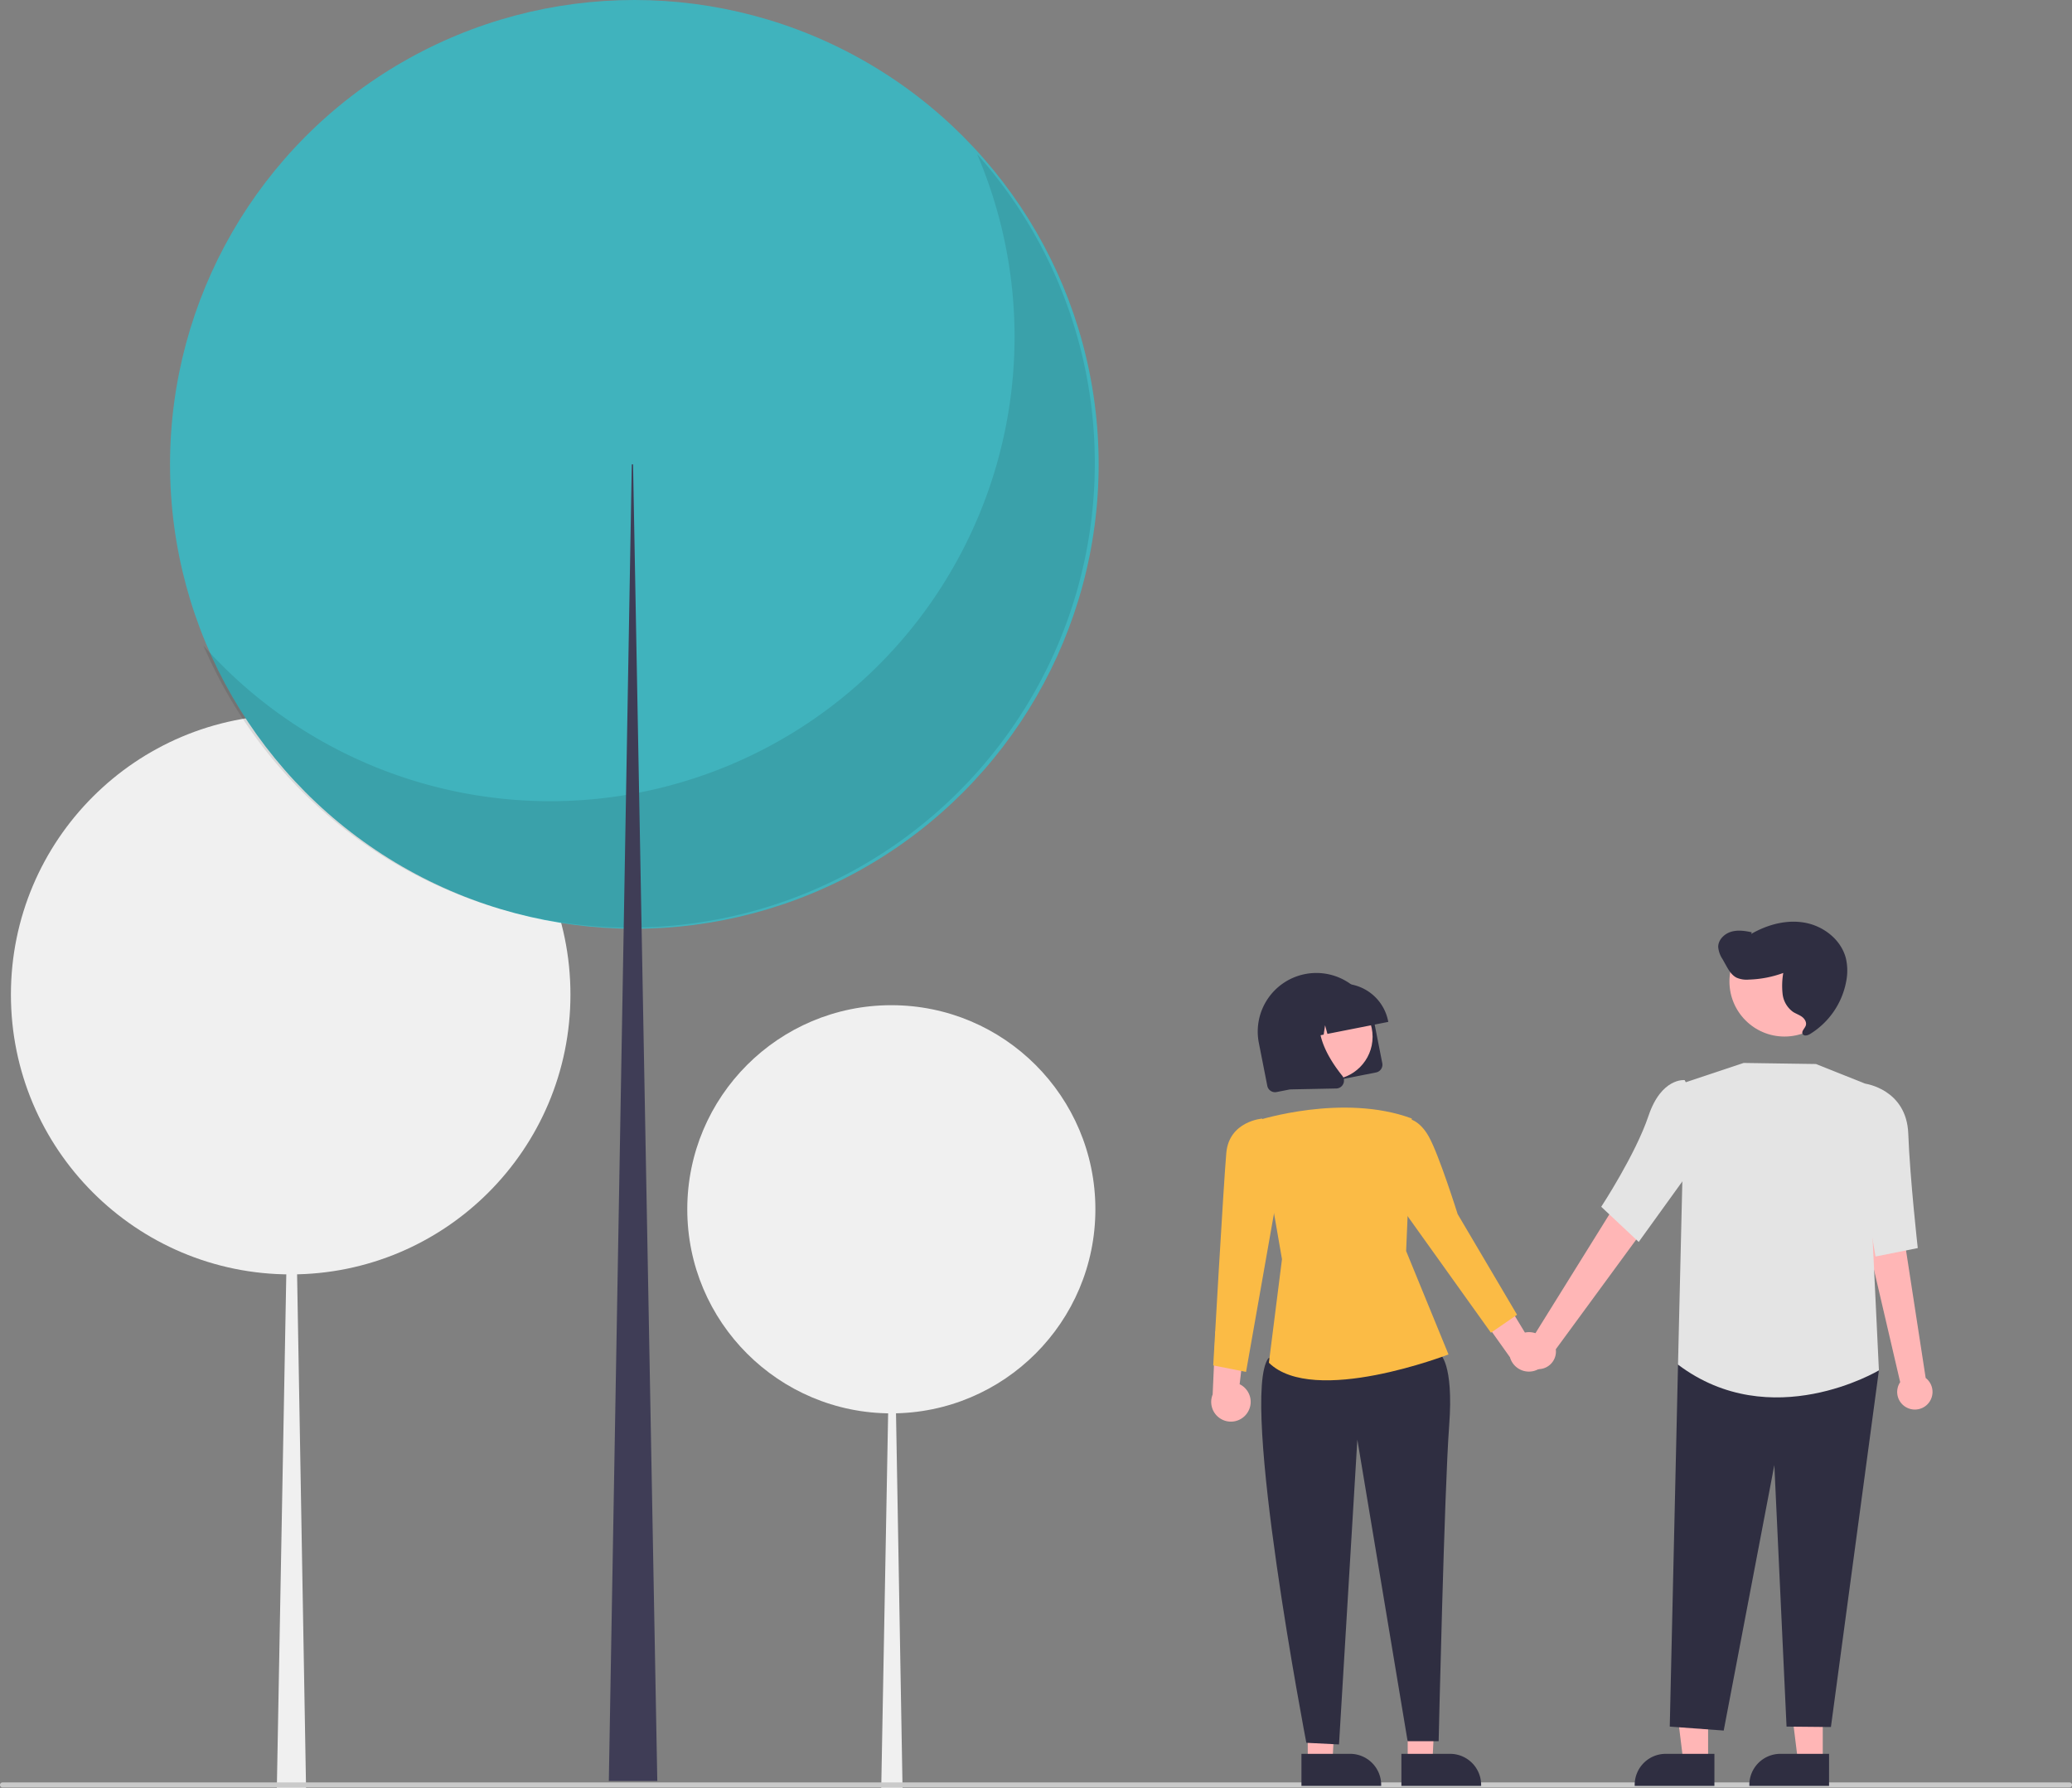
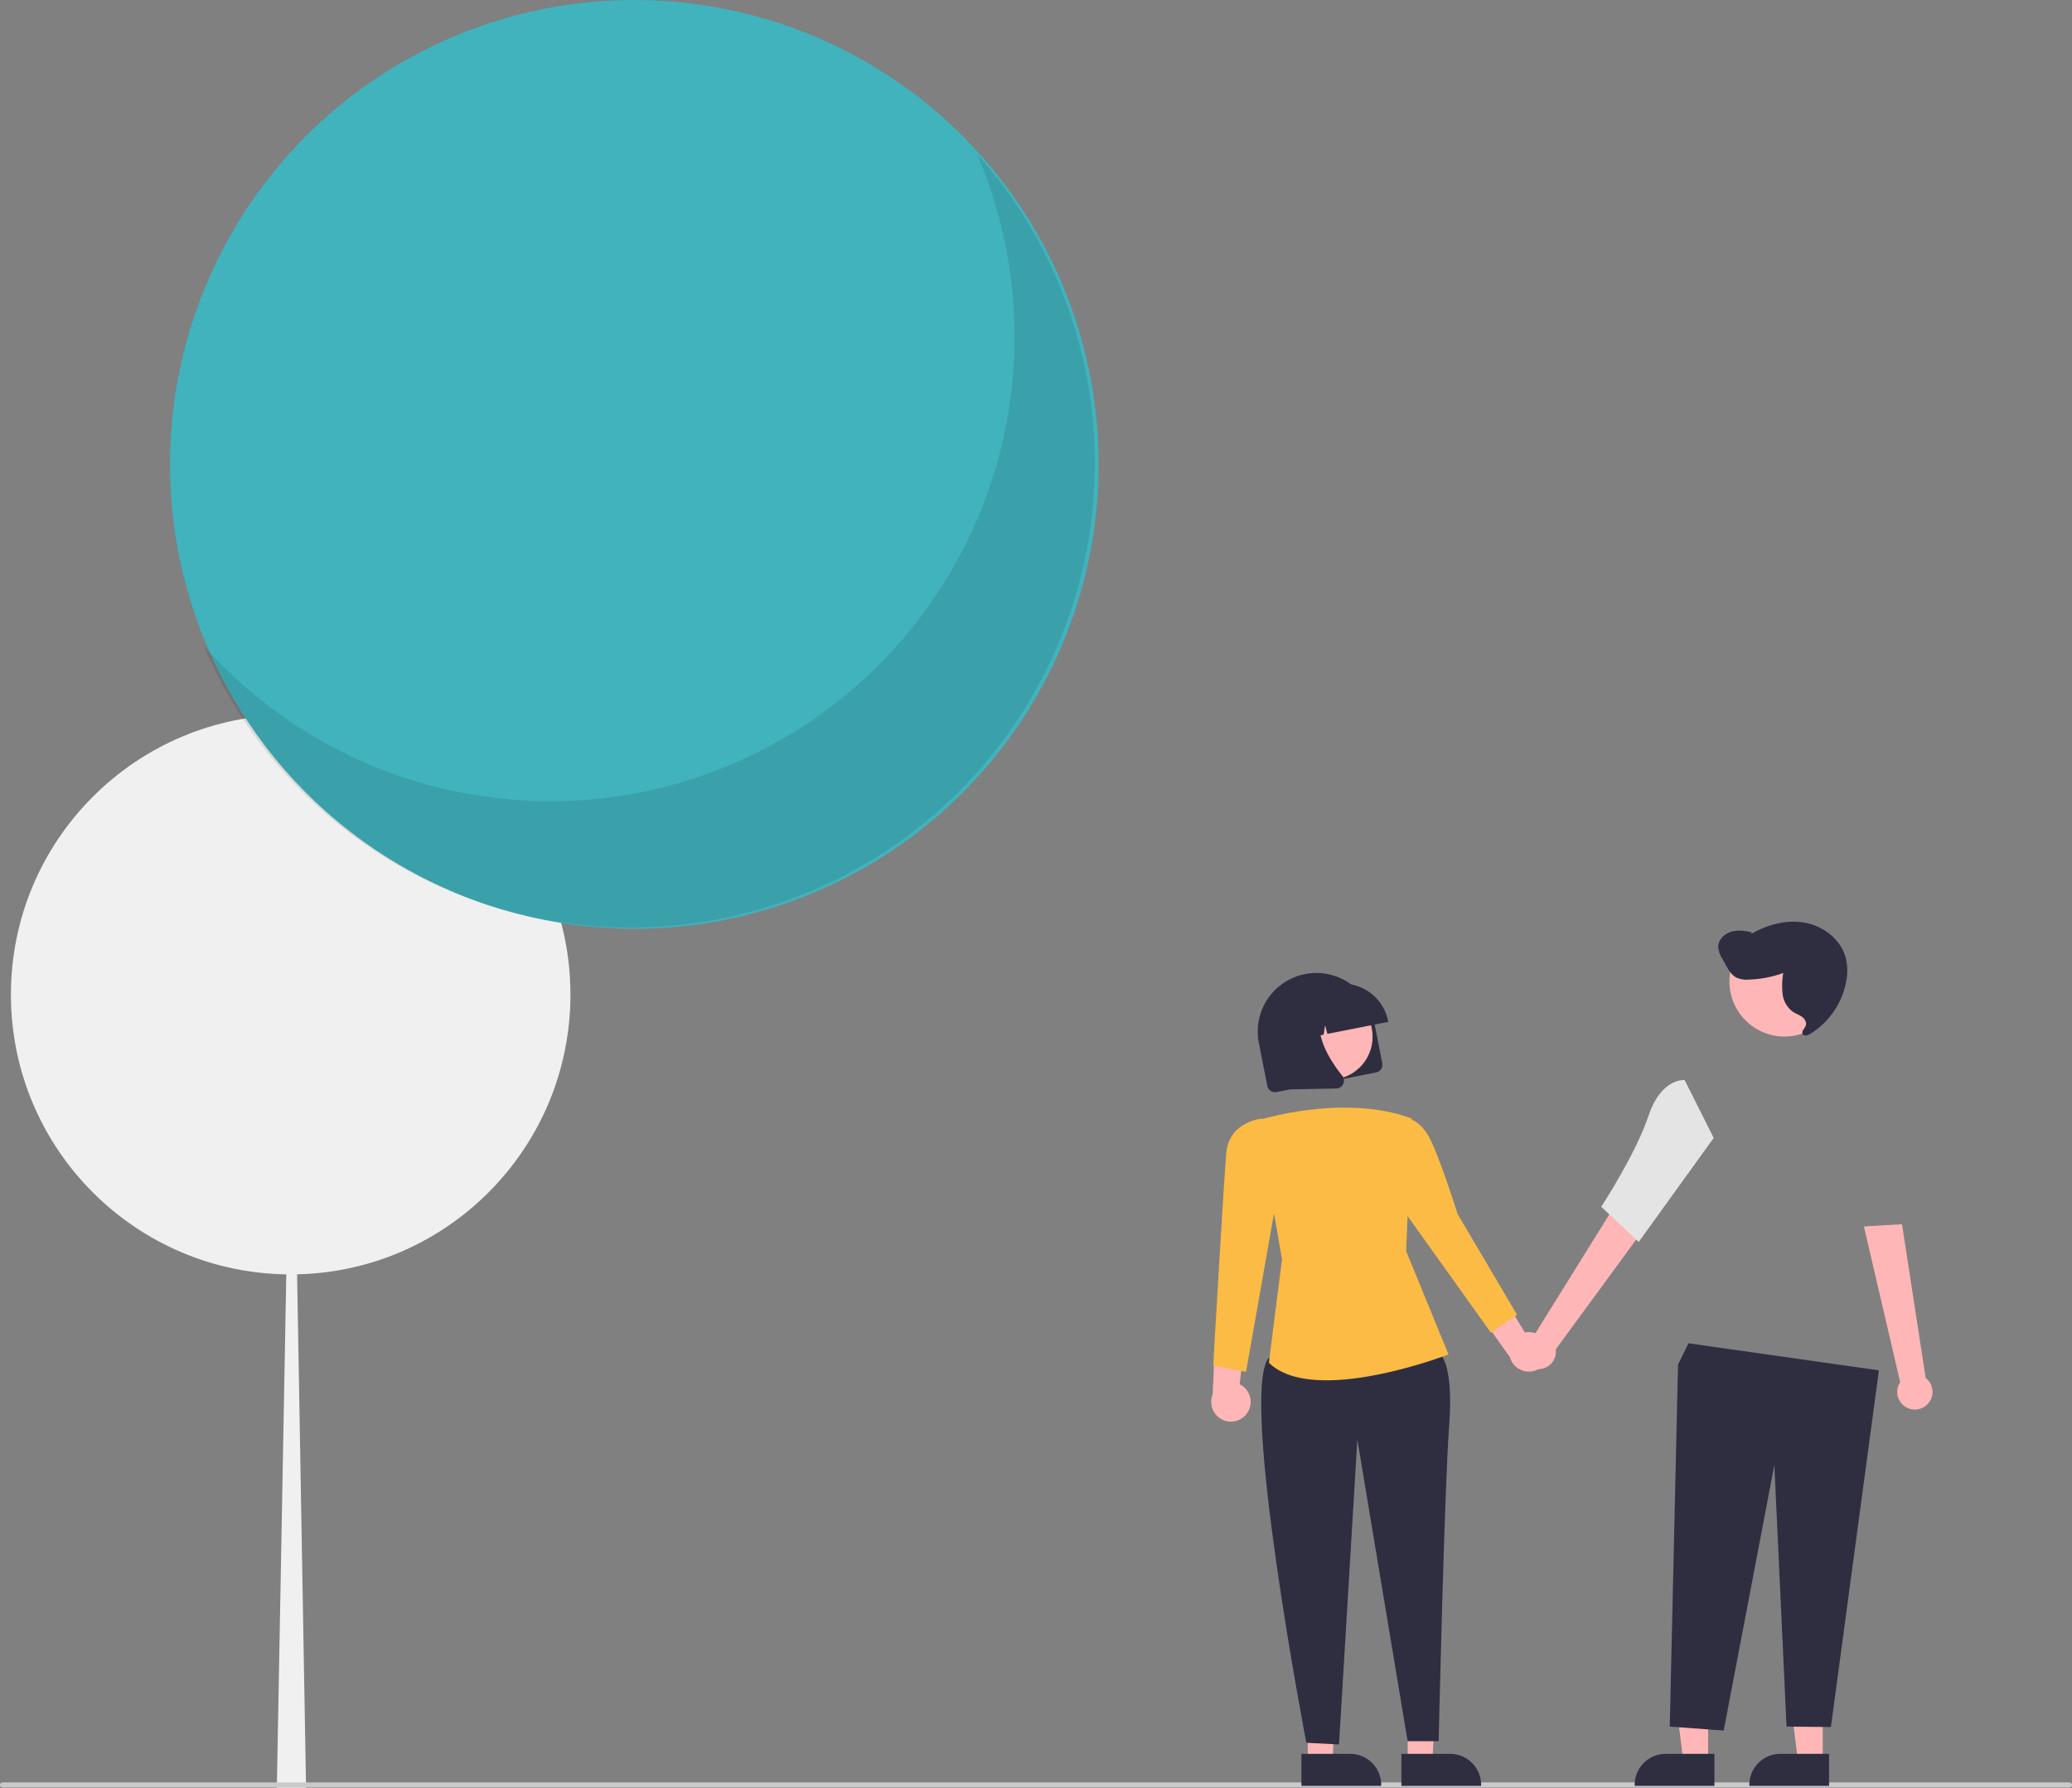
<svg xmlns="http://www.w3.org/2000/svg" width="821" height="708.317" data-name="Layer 1">
  <rect width="100%" height="100%" fill="#808080" stroke="none" />
  <g>
    <title>Layer 1</title>
    <circle id="svg_1" fill="#f0f0f0" r="110.853" cy="394.031" cx="115.177" />
    <polygon id="svg_2" fill="#f0f0f0" points="115.481 394.03 115.786 394.03 121.268 708.317 109.695 708.317 115.481 394.03" />
-     <circle id="svg_3" fill="#f0f0f0" r="80.853" cy="479.085" cx="353.177" />
-     <polygon id="svg_4" fill="#f0f0f0" points="353.399 479.085 353.622 479.085 357.62 708.317 349.179 708.317 353.399 479.085" />
    <circle id="svg_5" fill="#40b3bd" r="183.976" cy="183.976" cx="251.349" />
    <path id="svg_6" opacity="0.1" d="m387.19,61.094a183.99,183.99 0 0 1 -306.558,194.714a183.992,183.992 0 1 0 306.558,-194.714z" />
-     <polygon id="svg_7" fill="#3f3d56" points="250.843 183.975 250.337 183.975 241.239 705.577 260.446 705.577 250.843 183.975" />
    <path id="svg_8" fill="#cacaca" d="m820,708.15l-819,0a1,1 0 0 1 0,-2l819,0a1,1 0 0 1 0,2z" />
    <polygon id="svg_9" fill="#ffb6b6" points="676.812 698.025 667.014 698.025 662.353 660.235 676.813 660.235 676.812 698.025" />
    <path id="svg_10" fill="#2f2e41" d="m679.31,707.522l-31.591,-0.001l0,-0.4a12.297,12.297 0 0 1 12.296,-12.296l0.001,0l19.295,0.001l-0.001,12.696z" />
    <polygon id="svg_11" fill="#ffb6b6" points="722.243 698.025 712.446 698.025 707.785 660.235 722.245 660.235 722.243 698.025" />
    <path id="svg_12" fill="#2f2e41" d="m724.742,707.522l-31.591,-0.001l0,-0.4a12.297,12.297 0 0 1 12.296,-12.296l0.001,0l19.295,0.001l-0.001,12.696z" />
    <polygon id="svg_13" fill="#ffb6b6" points="557.784 698.025 567.582 698.025 569.4 660.031 557.783 660.235 557.784 698.025" />
    <path id="svg_14" fill="#2f2e41" d="m555.285,694.826l19.295,-0.001l0.001,0a12.297,12.297 0 0 1 12.296,12.296l0,0.4l-31.591,0.001l-0.001,-12.696z" />
    <polygon id="svg_15" fill="#ffb6b6" points="518.178 698.025 527.975 698.025 529.917 660.031 518.176 660.235 518.178 698.025" />
    <path id="svg_16" fill="#2f2e41" d="m515.679,694.826l19.295,-0.001l0.001,0a12.297,12.297 0 0 1 12.296,12.296l0,0.4l-31.591,0.001l-0.001,-12.696z" />
    <path id="svg_17" fill="#ffb6b6" d="m602.995,537.912a6.953,6.953 0 0 1 5.151,-9.335l33.451,-53.777l11.304,10.044l-36.436,49.702a6.991,6.991 0 0 1 -13.471,3.366z" />
    <path id="svg_18" fill="#ffb6b6" d="m755.878,557.816a6.953,6.953 0 0 1 -2.959,-10.243l-14.373,-61.679l15.095,-0.891l9.381,60.909a6.991,6.991 0 0 1 -7.145,11.905l0,-0z" />
    <path id="svg_19" fill="#ffb6b6" d="m613.616,535.259a7.767,7.767 0 0 0 -9.388,-7.329l-14.305,-23.606l-6.149,12.959l14.527,20.43a7.809,7.809 0 0 0 15.315,-2.454z" />
    <path id="svg_20" fill="#ffb6b6" d="m494.08,559.951a7.767,7.767 0 0 0 -2.892,-11.554l3.246,-27.411l-12.82,6.433l-1.117,25.044a7.809,7.809 0 0 0 13.583,7.488l0,0z" />
    <polygon id="svg_21" fill="#2f2e41" points="669.045 532.184 664.89 540.624 661.618 684.032 682.995 685.598 703.056 580.422 707.894 684.032 725.474 684.2 744.491 542.896 669.045 532.184" />
    <path id="svg_22" fill="#2f2e41" d="m563.529,532.184l6.938,4.11s5.637,3.588 3.742,28.549s-4.161,124.963 -4.161,124.963l-12.298,0l-19.918,-119.459l-7.268,120.753l-12.945,-0.647s-26.449,-137.477 -15.004,-152.398l60.914,-5.871z" />
-     <path id="svg_23" fill="#e4e4e4" d="m667.526,428.906l23.352,-7.793l28.674,0.421l19.509,7.787l5.43,113.576s-42.688,25.573 -79.601,-2.272l2.636,-111.718z" />
    <path id="svg_24" fill="#e4e4e4" d="m667.526,427.906s-9.213,-1.079 -14.348,14.211s-18.715,35.977 -18.715,35.977l14.854,13.929l29.709,-41.203l-11.5,-22.915z" />
-     <path id="svg_25" fill="#e4e4e4" d="m731.814,431.465l7.247,-2.145s16.413,2.188 17.068,19.845s3.758,45.292 3.758,45.292l-16.741,3.337l-11.332,-66.329z" />
    <path id="svg_26" fill="#fbbb45" d="m498.428,443.851s33.74,-10.847 60.962,-0.734l-2.229,52.509l16.791,40.959s-53.382,20.707 -71.172,3.305l5.188,-41.027l-9.541,-55.011z" />
    <path id="svg_27" fill="#fbbb45" d="m550.319,449.284l7.07,-6.167s4.716,-0.056 8.775,7.2s11.412,30.677 11.412,30.677l23.541,39.875l-10.356,7.12l-37.335,-52.215l-3.106,-26.49z" />
    <path id="svg_28" fill="#fbbb45" d="m499.679,446.44l0.482,-3.29s-13.146,0.973 -14.258,13.64s-5.178,84.144 -5.178,84.144l13.004,2.589l12.936,-73.361l-6.985,-23.722z" />
    <circle id="svg_29" fill="#ffb6b6" r="21.818" cy="388.833" cx="707.082" />
    <path id="svg_30" fill="#2f2e41" d="m545.254,424.874l-39.441,7.766a3.122,3.122 0 0 1 -3.663,-2.457l-3.348,-17a23.218,23.218 0 1 1 45.561,-8.972l3.348,17a3.122,3.122 0 0 1 -2.457,3.663z" />
    <circle id="svg_31" fill="#ffb6b6" r="17.023" cy="410.738" cx="526.848" />
    <path id="svg_32" fill="#2f2e41" d="m550.088,404.849l-24.117,4.749l-0.929,-3.414l-0.555,3.706l-3.714,0.731l-1.841,-6.766l-1.099,7.345l-7.185,1.415l-0.067,-0.34a18.387,18.387 0 0 1 14.472,-21.569l3.4,-0.67a18.387,18.387 0 0 1 21.569,14.472l0.067,0.34z" />
    <path id="svg_33" fill="#2f2e41" d="m530.014,431.171a3.186,3.186 0 0 1 -0.551,0.059l-18.273,0.362l-5.747,-29.186l19.44,-3.828l-0.371,0.656c-5.158,9.128 2.38,20.798 7.333,26.942a3.073,3.073 0 0 1 0.391,3.248a3.106,3.106 0 0 1 -2.221,1.748z" />
    <path id="svg_34" fill="#2f2e41" d="m685.851,369.164c2.666,-0.822 5.549,-0.414 8.272,0.195l-0.26,0.661c6.502,-3.768 14.241,-5.853 21.616,-4.409c7.376,1.444 14.173,6.879 15.958,14.179a21.735,21.735 0 0 1 0.117,8.871a31.132,31.132 0 0 1 -14.339,20.982c-0.935,0.566 -2.376,0.97 -2.928,0.028c-0.627,-1.071 0.788,-2.158 1.21,-3.325c0.462,-1.277 -0.378,-2.694 -1.47,-3.501s-2.423,-1.227 -3.564,-1.963a10.135,10.135 0 0 1 -4.127,-7.042a30.037,30.037 0 0 1 0.255,-8.377a43.448,43.448 0 0 1 -13.666,2.627a9.972,9.972 0 0 1 -4.842,-0.765c-1.959,-0.999 -3.14,-3.025 -4.213,-4.944q-0.674,-1.206 -1.348,-2.411a10.234,10.234 0 0 1 -1.709,-4.828c0.001,-2.79 2.371,-5.153 5.038,-5.975z" />
  </g>
</svg>